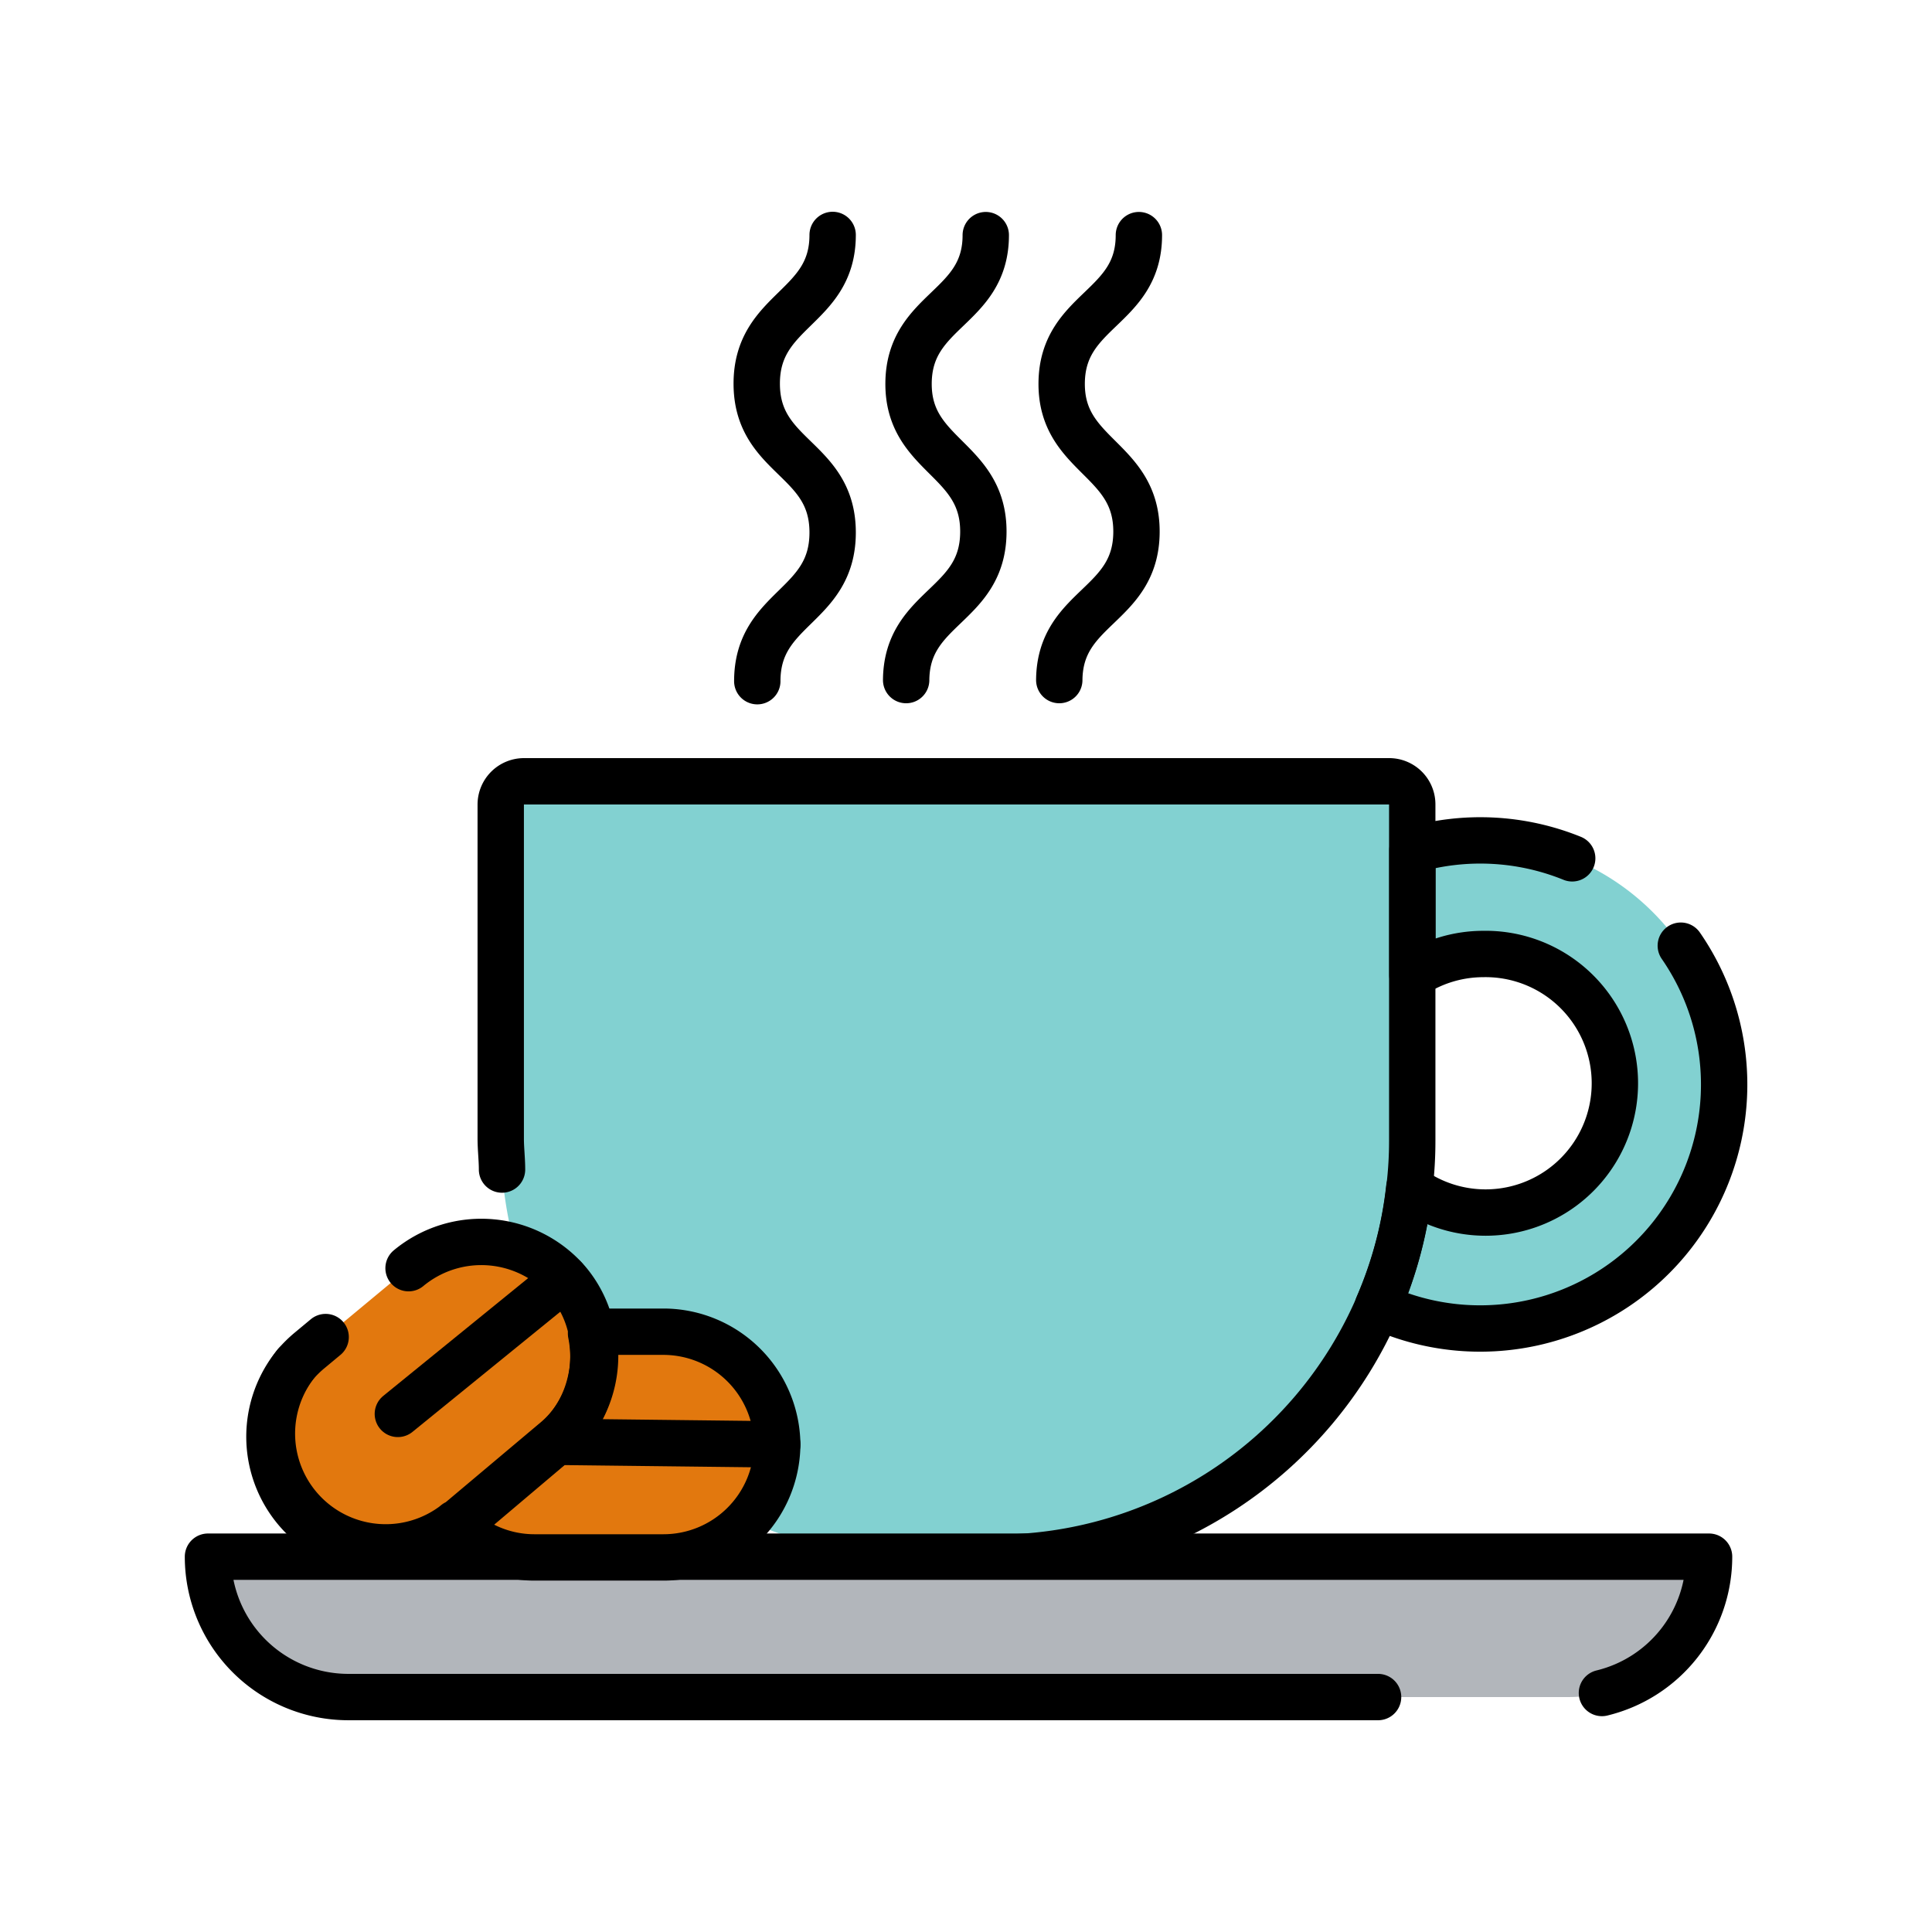
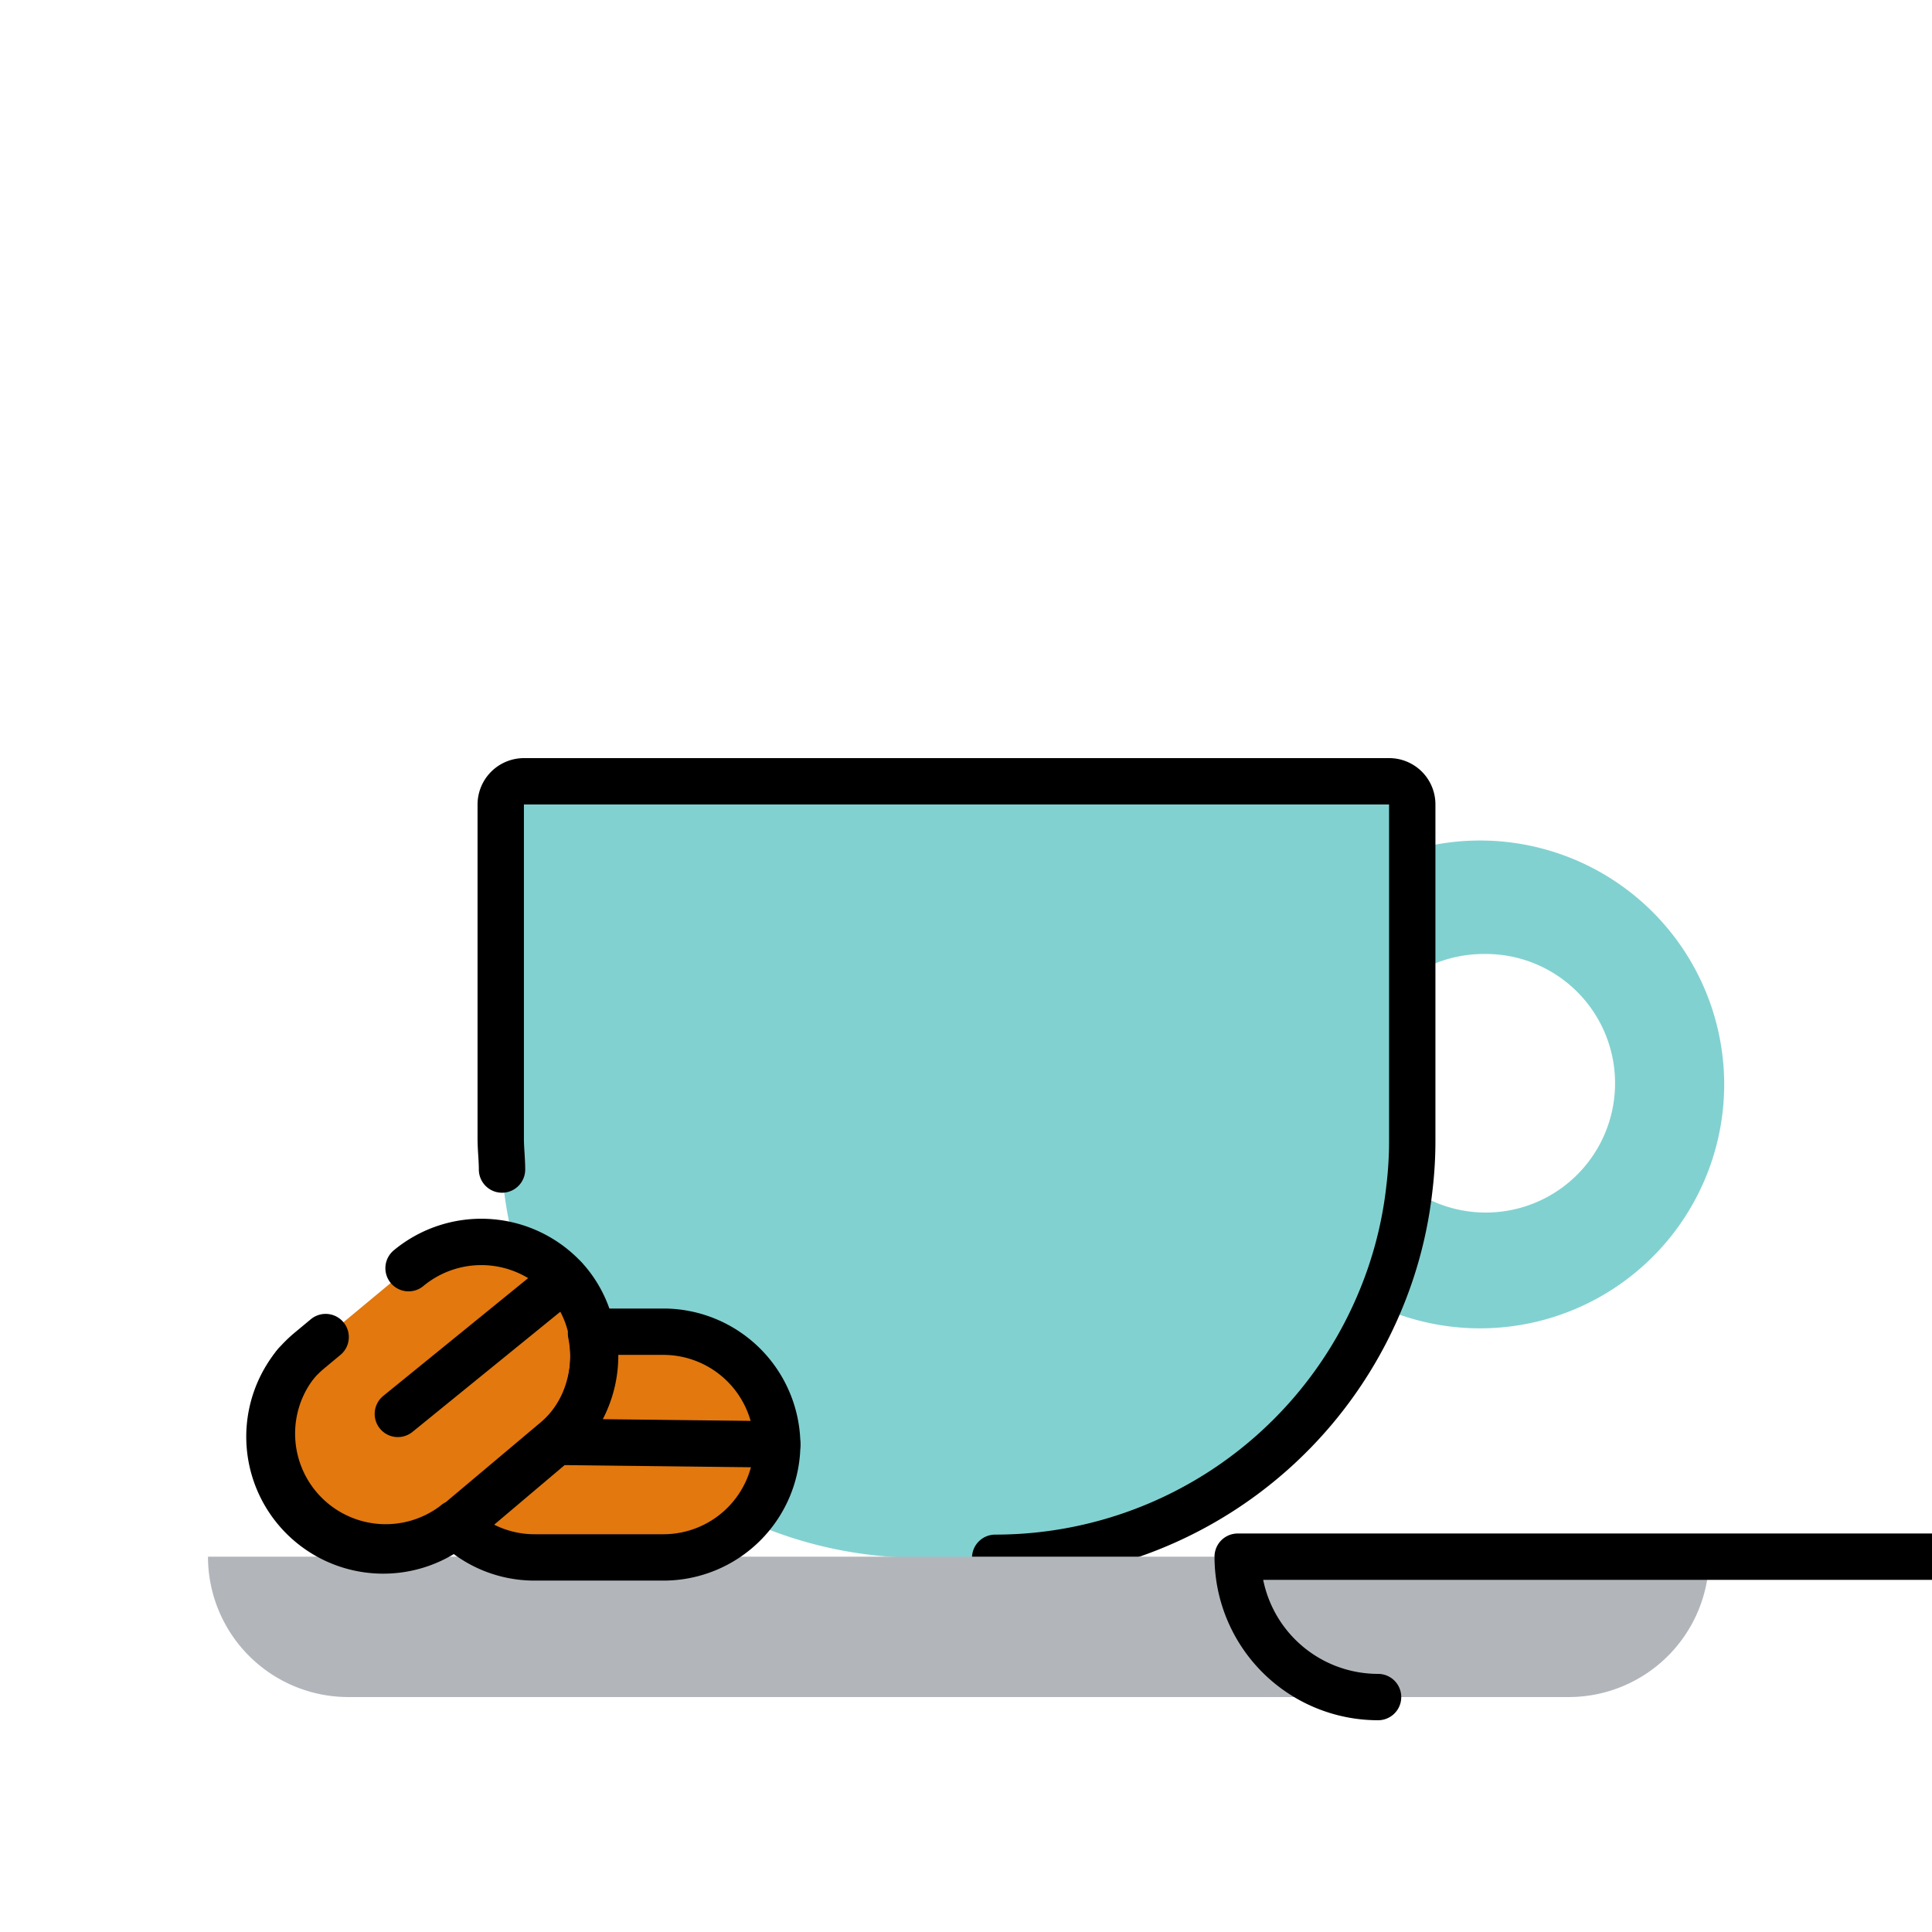
<svg xmlns="http://www.w3.org/2000/svg" viewBox="-10 -10 104.6 101.68" width="60" height="60">
  <defs>
    <style>.cls-1{fill:#82d1d1}.cls-2,.cls-5{fill:none;stroke:#000;stroke-linecap:round;stroke-width:2.51px;stroke-linejoin:round}.cls-5{fill:#e2780e}</style>
  </defs>
  <g id="hot-coffee-based-Layer_2" data-name="Layer 2">
    <g id="hot-coffee-based-Layer_1-2" data-name="Layer 1">
      <path class="cls-1" d="M66.46 32.09V50.3a21.26 21.26 0 01-.15 2.54 22.14 22.14 0 01-1.7 6.41 22.57 22.57 0 01-20.73 13.63h-4.07a22.7 22.7 0 01-22.7-22.7V32.09a1.26 1.26 0 011.26-1.25H65.2a1.25 1.25 0 011.26 1.25z" />
      <path class="cls-1" d="M83.35 47.25a13.22 13.22 0 01-18.74 12 22.14 22.14 0 001.7-6.41 7 7 0 104-12.65 7 7 0 00-3.83 1.15v-6.78a13.22 13.22 0 0116.87 12.69z" />
      <path class="cls-2" d="M17.18 51.86c0-.56-.07-1.12-.07-1.68V32.09a1.26 1.26 0 011.26-1.25H65.2a1.25 1.25 0 011.26 1.25V50.3a21.26 21.26 0 01-.15 2.54 22.14 22.14 0 01-1.7 6.41 22.57 22.57 0 01-20.73 13.63" />
-       <path class="cls-2" d="M81 39.74a13.21 13.21 0 01-16.4 19.51 22.14 22.14 0 001.7-6.41 7 7 0 104-12.65 7 7 0 00-3.83 1.15v-6.78a13.24 13.24 0 018.65.45M35.08 1.26c0 4-4.11 4-4.11 8.05s4.11 4 4.11 8.06S31 21.39 31 25.42M43.37 1.27c0 4-4.14 4-4.18 8s4.08 4.06 4.05 8.09-4.15 4-4.18 8m12.6-24.09c0 4-4.14 4-4.18 8s4.08 4.06 4.05 8.09-4.15 4-4.18 8" />
      <path d="M1.26 72.82h81.27a7.6 7.6 0 01-7.6 7.6H8.86a7.6 7.6 0 01-7.6-7.6z" fill="#b2b6bb" />
-       <path class="cls-2" d="M64.61 80.42H8.86a7.6 7.6 0 01-7.6-7.6h81.27a7.59 7.59 0 01-5.8 7.38" />
-       <path d="M32.17 66.46a6.24 6.24 0 01-.82 3.15A6.37 6.37 0 0129 72a5.88 5.88 0 01-1.93.7 5.69 5.69 0 01-1 .09h-7.3a6.11 6.11 0 01-4-1.75l5.32-4.5a5.51 5.51 0 00.72-.73 6 6 0 001-1.77 6.41 6.41 0 00.29-3.28v-.22a.09.09 0 000-.05H26a6.06 6.06 0 016.17 5.97z" fill="#e2780e" />
+       <path class="cls-2" d="M64.61 80.42a7.6 7.6 0 01-7.6-7.6h81.27a7.59 7.59 0 01-5.8 7.38" />
      <path class="cls-5" d="M12.12 57.2a6.17 6.17 0 018.68.8 6 6 0 011.2 2.47.09.09 0 010 .05v.22a6.41 6.41 0 01-.19 3.26 6 6 0 01-1 1.77 5.51 5.51 0 01-.72.73L14.74 71h-.06l-.15.12A6.16 6.16 0 016 62.4a6.39 6.39 0 01.74-.73l.89-.74" />
      <path class="cls-5" d="M32.08 66.74a6.16 6.16 0 01-6.16 6.12h-7a6.09 6.09 0 01-4.23-1.72h.06l5.32-4.5a5.51 5.51 0 00.72-.73 6 6 0 001-1.77 6.41 6.41 0 00.29-3.28v-.22h3.9a6.17 6.17 0 016.1 6.1z" />
      <path class="cls-2" d="M32.08 66.74l-12.06-.14" />
      <path class="cls-5" d="M22.22 61.94a6.15 6.15 0 01-2.13 4.66l-.09.08-5.26 4.37h-.06A6.16 6.16 0 016 62.4a6.16 6.16 0 008.5 8.81l.15-.12h.06l5.32-4.5a5.51 5.51 0 00.72-.73 6 6 0 001-1.77 6.41 6.41 0 00.29-3.28 6.11 6.11 0 01.18 1.13z" />
      <path stroke-miterlimit="10" stroke="#000" stroke-linecap="round" stroke-width="2.51" fill="none" d="M20.57 57.75l-9.03 7.34" />
    </g>
  </g>
</svg>